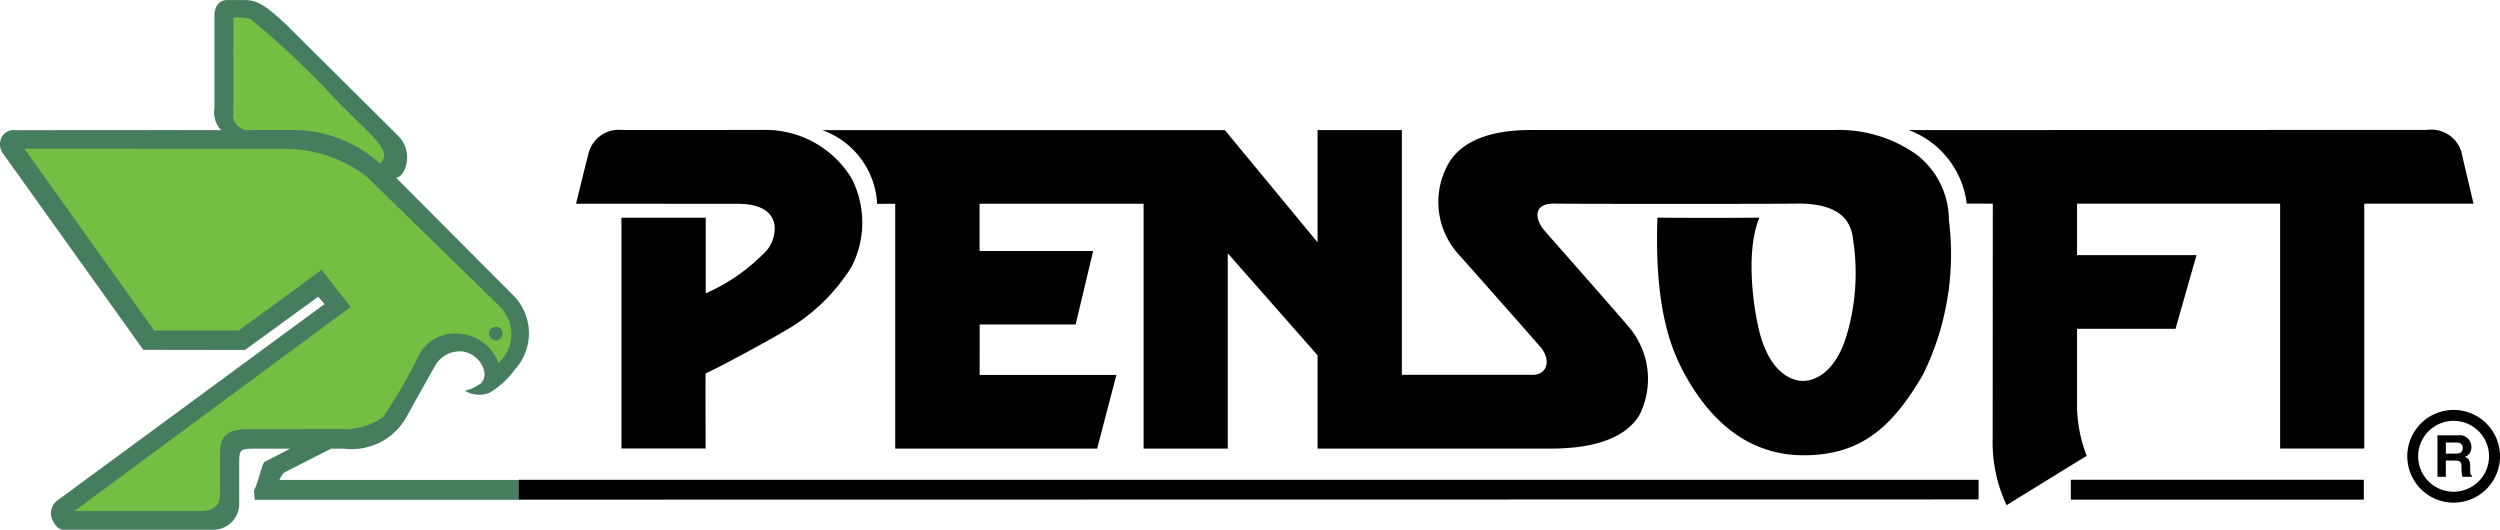
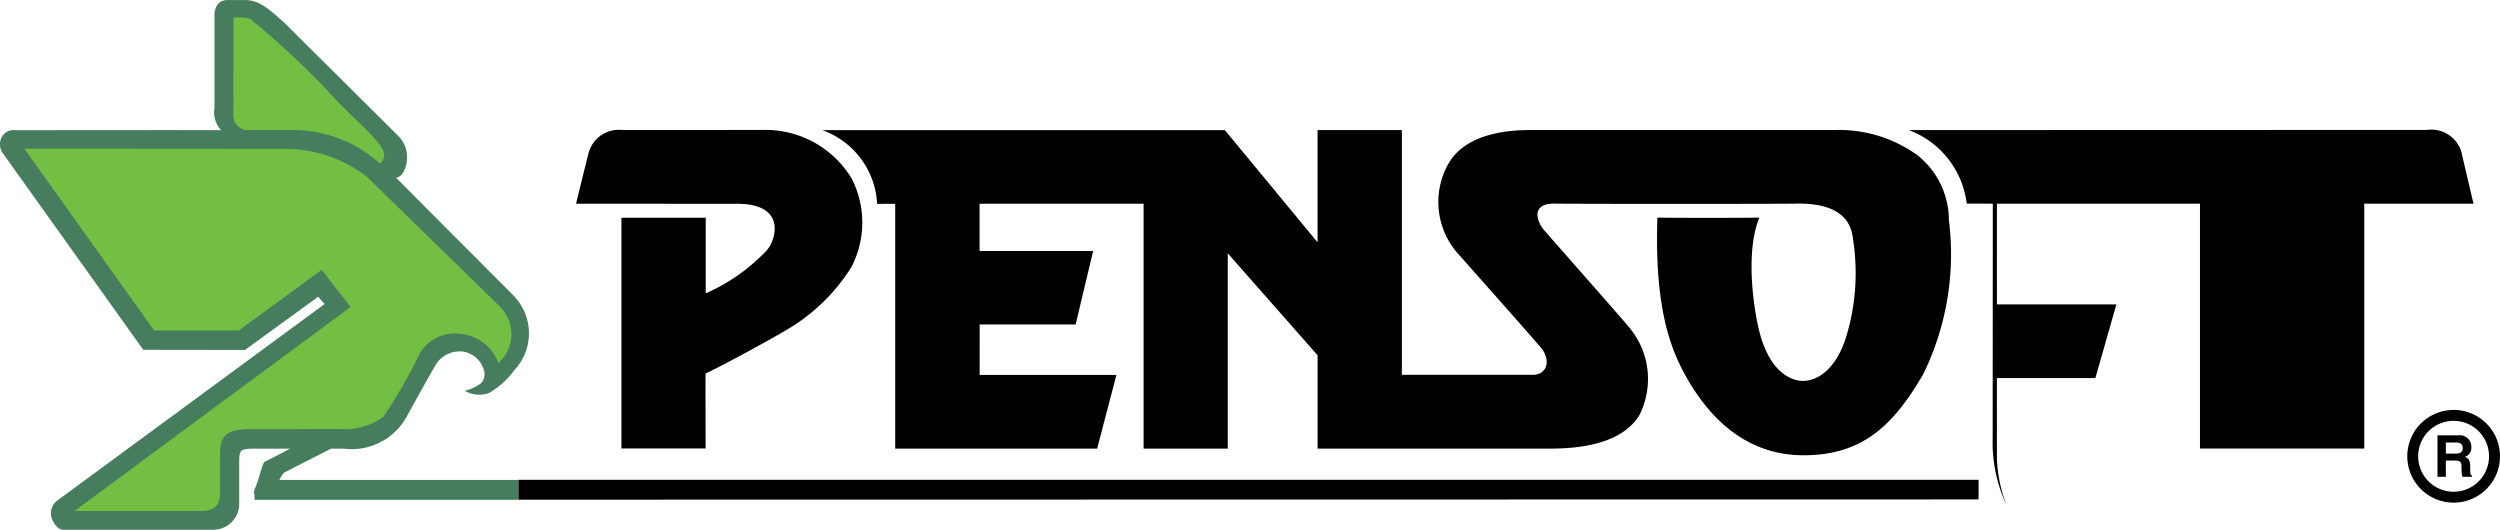
<svg xmlns="http://www.w3.org/2000/svg" width="107.859" height="22.855" viewBox="0 0 107.859 22.855">
  <g id="pensoft_logo_1_" data-name="pensoft logo (1)" transform="translate(-4.147 -10.425)">
    <g id="Group_15862" data-name="Group 15862" transform="translate(4.147 10.425)">
      <path id="Path_27187" data-name="Path 27187" d="M24.191,27.279a1.232,1.232,0,0,0,1.059.1,3.585,3.585,0,0,0,1.092-.988,2.322,2.322,0,0,0-.074-3.247s-5.036-5.049-5.036-5.056c.383.014.782-1.067.135-1.759.01,0-4.916-4.879-4.906-4.879-.773-.7-1.157-1.022-1.747-1.022h-.768c-.367,0-.546.3-.546.659v4a1.123,1.123,0,0,0,.29.956c0-.011-8.878,0-8.878,0a.575.575,0,0,0-.62.364.664.664,0,0,0,.093.651l6.044,8.459,4.388.006,3.157-2.295.279.313s-11.574,8.509-11.564,8.5a.7.7,0,0,0-.216.731c.077.193.236.51.528.51h6.411a1.127,1.127,0,0,0,1.155-1.055s0-1.794,0-1.8c0-.651.028-.646.868-.646H16.66c-.392.215-1.072.559-1.1.572s-.077.126-.121.266-.242.815-.281.851a.338.338,0,0,0-.044.239c.009.1.021.279.021.279H26.517v-.856H16.2a1.623,1.623,0,0,1,.183-.3c.047-.037,1.588-.812,2.043-1.049H19a2.705,2.705,0,0,0,2.661-1.326c.016-.024,1.285-2.338,1.366-2.415a1.228,1.228,0,0,1,1.056-.454,1.123,1.123,0,0,1,.944.812.557.557,0,0,1-.135.566,1.987,1.987,0,0,1-.7.321Z" transform="translate(-4.147 -10.425)" fill="#457d5e" fill-rule="evenodd" />
      <path id="Path_27188" data-name="Path 27188" d="M15.286,11.482a36.4,36.4,0,0,1,3.777,3.573c1.5,1.522,2.4,2.126,1.821,2.67a5.6,5.6,0,0,0-3.825-1.447H15.289a.643.643,0,0,1-.729-.737c-.007,0,0-4.118,0-4.118A2.31,2.31,0,0,1,15.286,11.482Zm-9.746,5.6,5.6,7.846h3.646l3.581-2.618,1.249,1.6L7.7,32.715h5.384c.623,0,.9-.2.9-.762,0-.006,0-1.748,0-1.75,0-.914.523-1.023,1.417-1.023h1.714s2.135-.011,2.13,0a2.83,2.83,0,0,0,1.782-.526,21.935,21.935,0,0,0,1.488-2.565A1.742,1.742,0,0,1,24.3,25.067a1.922,1.922,0,0,1,1.691,1.264A1.671,1.671,0,0,0,26.06,23.9c.005-.009-5.706-5.56-5.686-5.56a5.736,5.736,0,0,0-3.65-1.25Z" transform="translate(-4.489 -10.667)" fill="#72bf44" fill-rule="evenodd" />
-       <circle id="Ellipse_24" data-name="Ellipse 24" cx="0.293" cy="0.293" r="0.293" transform="translate(21.098 14.097)" fill="#457d5e" />
    </g>
    <g id="Group_15867" data-name="Group 15867" transform="translate(26.517 16.017)">
      <g id="Group_15866" data-name="Group 15866" transform="translate(0 0)">
        <g id="Group_15865" data-name="Group 15865">
          <g id="Group_15863" data-name="Group 15863" transform="translate(2.482)">
            <path id="Path_27189" data-name="Path 27189" d="M37.071,21.034h3.652s3.295.005,3.295,0c2.189,0,1.654,1.6,1.291,2A8.116,8.116,0,0,1,42.667,24.9V21.638H39.03v9.954h3.632s-.011-3.24,0-3.24c.362-.143,2.575-1.332,3.506-1.885a8.13,8.13,0,0,0,2.793-2.718,4.174,4.174,0,0,0,.011-3.788,4.344,4.344,0,0,0-3.815-2.113c.022,0-6.126.012-6.126,0a1.345,1.345,0,0,0-1.426,1.035C37.593,18.9,37.071,21.034,37.071,21.034Z" transform="translate(-37.071 -17.835)" />
            <path id="Path_27190" data-name="Path 27190" d="M99.752,21.74a3.575,3.575,0,0,0-1.377-2.812A5.787,5.787,0,0,0,94.8,17.856H86.849s-5.165,0-5.165,0c-1.251,0-2.854.26-3.533,1.467a3.362,3.362,0,0,0,.427,3.874c0-.006,3.642,4.1,3.623,4.108.4.566.162,1.111-.389,1.111H76.152V17.857H72.514V22.7l-4-4.841H51.146a3.573,3.573,0,0,1,2.367,3.179c0,.009.327,0,.327,0h.453V31.6h8.712l.831-3.179h-5.9V26.244h4.141l.755-3.169h-4.9V21.037h7.077V31.6H68.64V23.174l3.875,4.4V31.6H82.579c1.378,0,3.1-.25,3.824-1.451a3.462,3.462,0,0,0-.528-3.875c.025,0-3.617-4.126-3.617-4.133-.359-.473-.454-1.113.473-1.113-.038.019,10.526.019,10.526,0,2.246,0,2.315,1.187,2.377,1.66a9.427,9.427,0,0,1-.321,4.114c-.473,1.488-1.321,1.878-1.849,1.878-.49,0-1.359-.331-1.831-1.916-.252-.846-.716-3.547-.056-5.132,0,.018-4.4.018-4.4,0-.131,3.83.547,5.623,1.208,6.812,1.226,2.208,2.927,3.444,5.1,3.444,2.511,0,3.85-1.256,5.151-3.482A11.756,11.756,0,0,0,99.752,21.74Z" transform="translate(-40.522 -17.838)" />
-             <path id="Path_27191" data-name="Path 27191" d="M113.249,17.851a3.886,3.886,0,0,1,2.5,3.175c0-.006,1.125,0,1.125,0s-.006,10.1-.006,10.1a6.382,6.382,0,0,0,.6,2.908s3.454-2.133,3.458-2.127a6.1,6.1,0,0,1-.417-2.039s0-3.444,0-3.444h4.248l.906-3.179h-5.154V21.026h8.761V31.59H132.9V21.025h4.713s-.531-2.247-.523-2.237a1.357,1.357,0,0,0-1.5-.942h-6.068Z" transform="translate(-55.749 -17.831)" />
+             <path id="Path_27191" data-name="Path 27191" d="M113.249,17.851a3.886,3.886,0,0,1,2.5,3.175c0-.006,1.125,0,1.125,0s-.006,10.1-.006,10.1a6.382,6.382,0,0,0,.6,2.908a6.1,6.1,0,0,1-.417-2.039s0-3.444,0-3.444h4.248l.906-3.179h-5.154V21.026h8.761V31.59H132.9V21.025h4.713s-.531-2.247-.523-2.237a1.357,1.357,0,0,0-1.5-.942h-6.068Z" transform="translate(-55.749 -17.831)" />
          </g>
          <g id="Group_15864" data-name="Group 15864" transform="translate(0 15.107)">
-             <rect id="Rectangle_3592" data-name="Rectangle 3592" width="12.64" height="0.857" transform="translate(66.973)" />
            <path id="Path_27192" data-name="Path 27192" d="M33.783,37.848H96.776v.847l-62.993.01Z" transform="translate(-33.783 -37.847)" fill-rule="evenodd" />
          </g>
        </g>
      </g>
      <path id="Path_27193" data-name="Path 27193" d="M145.743,35.856a2,2,0,1,1-2-2A2,2,0,0,1,145.743,35.856Zm-3.531,0a1.529,1.529,0,1,0,1.53-1.529A1.529,1.529,0,0,0,142.212,35.856Zm1.194-.116v-.479h.466c.22,0,.262.141.262.235,0,.177-.1.243-.289.243h-.44Zm-.365,1h.365v-.7h.386c.277,0,.292.094.292.338a1.2,1.2,0,0,0,.04.362h.413v-.047c-.079-.031-.079-.1-.079-.357,0-.333-.079-.389-.227-.454a.427.427,0,0,0,.277-.425.5.5,0,0,0-.563-.506h-.9v1.789Z" transform="translate(-60.254 -21.762)" fill-rule="evenodd" />
    </g>
  </g>
</svg>